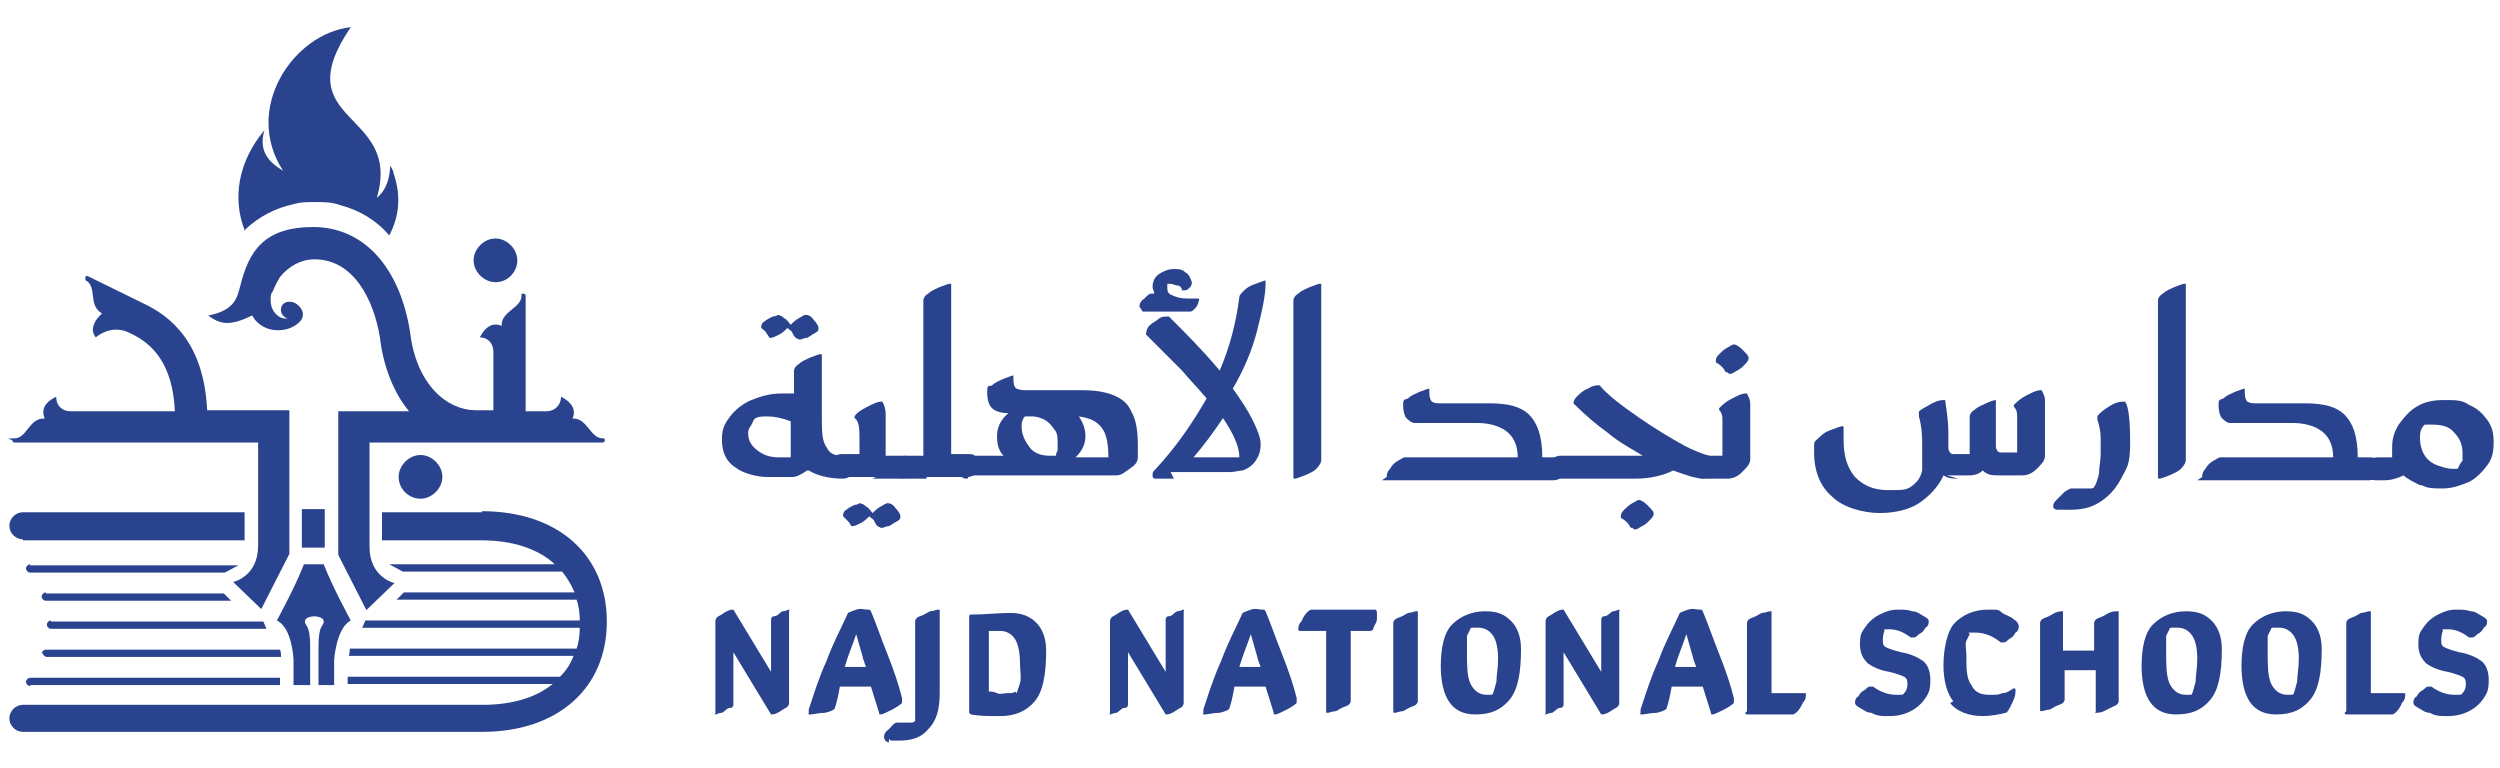
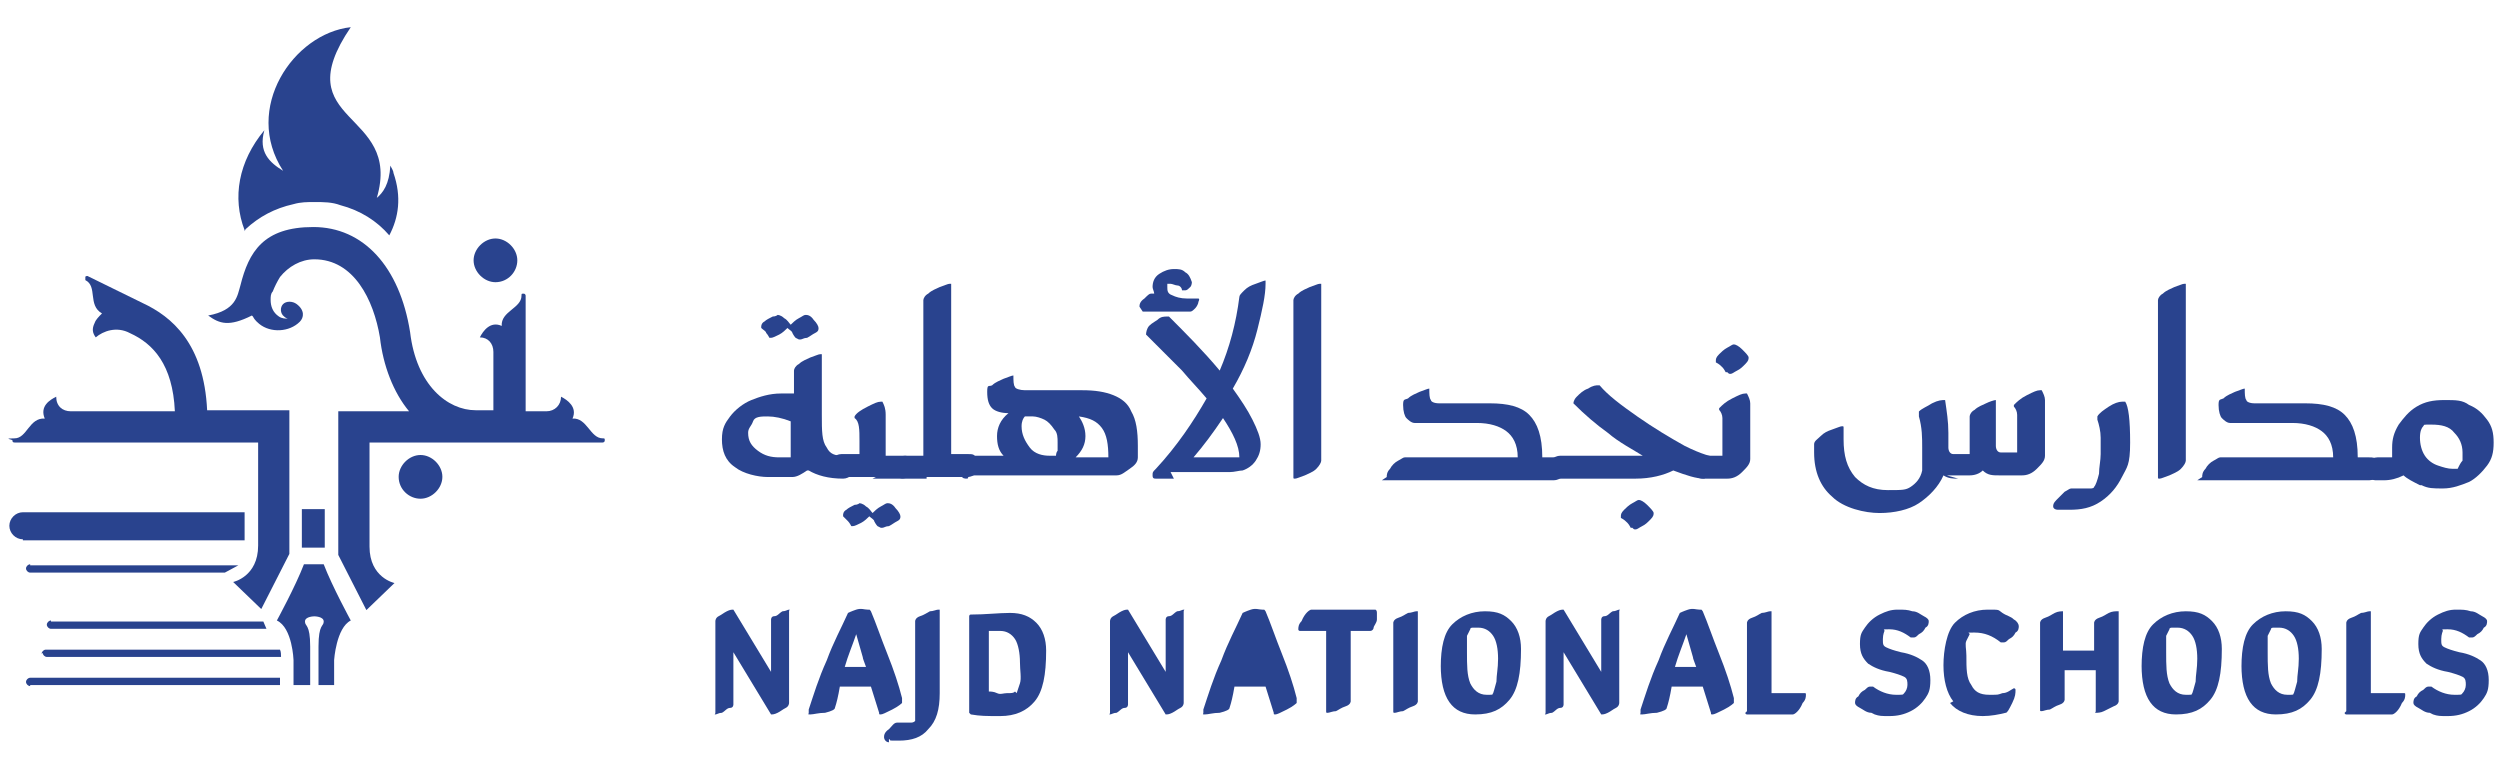
<svg xmlns="http://www.w3.org/2000/svg" width="166" height="51" viewBox="0 0 166 51" fill="none">
-   <path d="M3.04 39.335C2.902 39.335 2.764 39.474 2.764 39.612C2.764 39.75 2.902 39.888 3.04 39.888H15.343L14.859 39.404H3.04V39.335Z" fill="#29438E" />
  <path d="M2.004 45.487H18.592V45.003H2.004C1.865 45.003 1.727 45.141 1.727 45.279C1.727 45.417 1.865 45.556 2.004 45.556V45.487Z" fill="#29438E" />
  <path d="M21.564 33.806H20.043V36.363H21.564V33.806Z" fill="#29438E" />
  <path d="M0.967 29.382H17.14V36.225C17.14 38.298 15.481 38.644 15.481 38.644L17.348 40.441L19.214 36.778V27.24H13.754C13.546 22.816 11.403 21.019 9.468 20.121L5.805 18.324C5.805 18.324 5.667 18.324 5.667 18.393C5.667 18.393 5.667 18.531 5.667 18.6C6.496 19.015 5.805 20.259 6.773 20.812C6.565 21.019 6.358 21.227 6.289 21.434C6.081 21.849 6.151 22.125 6.358 22.402C6.842 21.987 7.74 21.641 8.639 22.125C10.159 22.816 11.473 24.199 11.611 27.309H4.699C4.146 27.309 3.732 26.963 3.732 26.341C3.317 26.549 2.626 26.963 2.971 27.793C1.934 27.724 1.796 29.106 0.967 29.106C0.137 29.106 0.829 29.175 0.829 29.244C0.829 29.313 0.829 29.382 0.967 29.382Z" fill="#29438E" />
  <path d="M2.004 37.469C1.865 37.469 1.727 37.607 1.727 37.745C1.727 37.884 1.865 38.022 2.004 38.022H14.928L15.827 37.538H2.004V37.469Z" fill="#29438E" />
  <path d="M2.833 43.344C2.833 43.482 2.971 43.62 3.109 43.62H18.661C18.661 43.482 18.661 43.275 18.592 43.137H3.04C2.902 43.137 2.764 43.275 2.764 43.413L2.833 43.344Z" fill="#29438E" />
  <path d="M16.311 15.213C17.209 14.384 18.246 13.831 19.49 13.555C19.974 13.416 20.389 13.416 20.872 13.416C21.495 13.416 22.047 13.416 22.6 13.624C23.914 13.969 25.02 14.661 25.849 15.628C26.471 14.453 26.678 13.071 26.125 11.481C26.125 11.343 25.987 11.136 25.918 10.997C25.849 12.241 25.434 12.794 25.02 13.14C26.747 7.265 18.868 8.302 23.292 1.805C19.49 2.219 16.103 7.196 18.799 11.343C17.901 10.79 17.14 10.099 17.555 8.647C15.827 10.721 15.412 13.14 16.242 15.283C16.242 15.283 16.242 15.283 16.242 15.352L16.311 15.213Z" fill="#29438E" />
  <path d="M3.386 41.201C3.248 41.201 3.109 41.34 3.109 41.478C3.109 41.616 3.248 41.754 3.386 41.754H17.693L17.486 41.27H3.386V41.201Z" fill="#29438E" />
  <path d="M16.795 21.019C16.933 21.296 17.14 21.434 17.209 21.503C17.97 22.125 19.214 22.056 19.905 21.365C20.181 21.088 20.25 20.605 19.698 20.19C19.421 19.983 19.006 19.983 18.799 20.19C18.592 20.397 18.592 20.812 18.868 21.019C18.868 21.019 19.006 21.157 19.145 21.157C18.937 21.157 18.73 21.157 18.523 21.019C18.108 20.743 17.97 20.328 17.97 19.913C17.97 19.706 17.97 19.499 18.108 19.36C18.246 19.015 18.384 18.738 18.592 18.393C19.145 17.702 19.974 17.218 20.872 17.218C23.499 17.218 24.812 19.913 25.227 22.402C25.434 24.268 26.125 26.065 27.162 27.309H22.462V36.847L24.328 40.51L26.195 38.713C26.195 38.713 24.536 38.368 24.536 36.294V29.382H40.018C40.018 29.382 40.156 29.382 40.156 29.244C40.156 29.106 40.156 29.106 40.018 29.106C39.188 29.106 38.981 27.724 38.014 27.793C38.359 27.032 37.668 26.549 37.253 26.341C37.253 26.894 36.839 27.309 36.286 27.309H34.903V19.637C34.903 19.637 34.903 19.499 34.765 19.499C34.627 19.499 34.627 19.499 34.627 19.637C34.627 20.466 33.245 20.674 33.314 21.641C32.553 21.296 32.069 21.987 31.862 22.402C32.415 22.402 32.761 22.816 32.761 23.369V27.24H31.586C29.72 27.24 27.646 25.581 27.231 22.056C26.54 17.702 24.121 15.075 20.803 15.075C17.486 15.075 16.518 16.734 15.965 18.946C15.758 19.637 15.689 20.605 13.823 20.95C14.583 21.503 15.205 21.71 16.726 20.95L16.795 21.019Z" fill="#29438E" />
  <path d="M32.899 18.738C33.728 18.738 34.35 18.047 34.35 17.287C34.35 16.527 33.659 15.835 32.899 15.835C32.139 15.835 31.447 16.527 31.447 17.287C31.447 18.047 32.139 18.738 32.899 18.738Z" fill="#29438E" />
  <path d="M21.08 45.487H22.186V43.828C22.186 43.828 22.324 41.685 23.292 41.201C23.292 41.201 22.047 38.92 21.495 37.469H20.181C19.628 38.92 18.384 41.201 18.384 41.201C19.421 41.685 19.49 43.828 19.49 43.828V45.487H20.596V42.929C20.596 41.409 20.25 41.616 20.25 41.27C20.25 40.925 20.872 40.925 20.872 40.925C20.872 40.925 21.495 40.925 21.495 41.27C21.495 41.616 21.149 41.409 21.149 42.929V45.487H21.08Z" fill="#29438E" />
  <path d="M26.471 31.663C26.471 32.493 27.162 33.115 27.922 33.115C28.683 33.115 29.374 32.423 29.374 31.663C29.374 30.903 28.683 30.212 27.922 30.212C27.162 30.212 26.471 30.903 26.471 31.663Z" fill="#29438E" />
-   <path d="M32 34.013H25.365V35.879H32C34.005 35.879 35.733 36.432 36.839 37.469H25.849L26.747 37.953H37.322C37.668 38.368 37.944 38.851 38.152 39.335H26.817L26.333 39.819H38.29C38.428 40.234 38.497 40.718 38.497 41.201H24.259L24.052 41.685H38.497C38.497 42.169 38.428 42.653 38.29 43.068H23.223C23.223 43.206 23.223 43.413 23.153 43.551H38.083C37.875 44.104 37.599 44.519 37.184 44.934H23.084V45.417H36.7C35.594 46.316 34.005 46.8 32.069 46.8H1.52C1.036 46.8 0.621 47.215 0.621 47.698C0.621 48.182 1.036 48.597 1.52 48.597H32C37.046 48.597 40.294 45.694 40.294 41.27C40.294 36.847 37.046 33.944 32 33.944V34.013Z" fill="#29438E" />
  <path d="M1.52 35.879H16.242V34.013H1.52C1.036 34.013 0.621 34.428 0.621 34.912C0.621 35.396 1.036 35.81 1.52 35.81V35.879Z" fill="#29438E" />
  <path d="M53.59 31.239C53.264 31.456 52.938 31.674 52.612 31.674C52.177 31.674 51.633 31.674 50.981 31.674C50.328 31.674 49.35 31.456 48.806 31.021C48.154 30.586 47.936 29.934 47.936 29.173C47.936 28.412 48.154 28.085 48.48 27.651C48.806 27.216 49.35 26.781 49.893 26.563C50.437 26.346 51.089 26.128 51.85 26.128H52.72V24.606C52.72 24.497 52.829 24.28 53.047 24.171C53.264 23.954 53.59 23.845 53.808 23.736C54.134 23.628 54.351 23.519 54.46 23.519C54.569 23.519 54.569 23.519 54.569 23.519V27.542C54.569 28.629 54.569 29.282 54.895 29.716C55.112 30.151 55.438 30.26 55.982 30.26C56.526 30.26 56.417 30.26 56.526 30.477C56.634 30.586 56.743 30.804 56.743 31.021C56.743 31.239 56.743 31.456 56.526 31.565C56.417 31.674 56.2 31.782 55.982 31.782C55.004 31.782 54.242 31.565 53.699 31.239H53.59ZM50.328 29.934C50.763 30.26 51.198 30.369 51.742 30.369H52.503V27.977C51.959 27.759 51.416 27.651 50.981 27.651C50.546 27.651 50.111 27.651 50.002 27.977C49.893 28.303 49.676 28.412 49.676 28.738C49.676 29.282 49.893 29.608 50.328 29.934ZM52.829 22.432C52.829 22.432 52.72 22.323 52.612 22.106C52.612 21.997 52.394 21.888 52.285 21.779C52.177 21.888 51.959 22.106 51.742 22.214C51.524 22.323 51.307 22.432 51.198 22.432C51.089 22.432 51.198 22.432 51.089 22.432C51.089 22.432 50.981 22.214 50.872 22.106C50.872 21.997 50.654 21.888 50.546 21.779C50.546 21.779 50.546 21.779 50.546 21.671C50.546 21.671 50.546 21.453 50.763 21.345C50.872 21.236 51.089 21.127 51.307 21.018C51.524 21.018 51.633 20.91 51.633 20.91C51.633 20.91 51.85 20.91 52.068 21.127C52.285 21.236 52.394 21.453 52.503 21.562C52.612 21.453 52.829 21.236 53.047 21.127C53.264 21.018 53.373 20.91 53.481 20.91C53.59 20.91 53.808 20.91 54.025 21.236C54.242 21.453 54.351 21.671 54.351 21.779C54.351 21.888 54.351 21.997 54.134 22.106C53.916 22.214 53.808 22.323 53.59 22.432C53.373 22.432 53.264 22.541 53.155 22.541C53.047 22.541 53.155 22.541 53.047 22.541L52.829 22.432Z" fill="#29438E" />
  <path d="M58.157 31.674H57.939C57.722 31.674 57.504 31.674 57.395 31.674H55.873C55.656 31.674 55.438 31.674 55.33 31.456C55.221 31.347 55.112 31.13 55.112 30.912C55.112 30.695 55.112 30.477 55.33 30.369C55.438 30.26 55.656 30.151 55.873 30.151H57.069V29.282C57.069 28.52 57.069 27.977 56.743 27.759V27.651C56.852 27.433 57.178 27.216 57.613 26.998C58.048 26.781 58.265 26.672 58.483 26.672C58.7 26.672 58.483 26.672 58.592 26.672C58.7 26.89 58.809 27.107 58.809 27.542C58.809 27.868 58.809 28.303 58.809 28.955V29.825C58.809 30.151 58.809 30.151 58.809 30.26C58.809 30.26 59.026 30.26 59.135 30.26C59.353 30.26 59.57 30.26 59.896 30.26C60.222 30.26 60.331 30.26 60.44 30.477C60.549 30.695 60.657 30.804 60.657 31.021C60.657 31.239 60.657 31.456 60.44 31.565C60.331 31.674 60.114 31.782 59.896 31.782C59.026 31.782 58.374 31.782 57.939 31.782L58.157 31.674ZM58.265 34.935C58.265 34.935 58.157 34.827 58.048 34.609C58.048 34.5 57.83 34.392 57.722 34.283C57.613 34.392 57.395 34.609 57.178 34.718C56.961 34.827 56.743 34.935 56.634 34.935C56.526 34.935 56.634 34.935 56.526 34.935C56.526 34.935 56.417 34.718 56.308 34.609C56.2 34.5 56.091 34.392 55.982 34.283C55.982 34.283 55.982 34.283 55.982 34.174C55.982 34.174 55.982 33.957 56.2 33.848C56.308 33.739 56.526 33.63 56.743 33.522C56.961 33.522 57.069 33.413 57.069 33.413C57.069 33.413 57.287 33.413 57.504 33.63C57.722 33.739 57.83 33.957 57.939 34.065C58.048 33.957 58.265 33.739 58.483 33.63C58.7 33.522 58.809 33.413 58.918 33.413C59.026 33.413 59.244 33.413 59.461 33.739C59.679 33.957 59.788 34.174 59.788 34.283C59.788 34.392 59.788 34.5 59.57 34.609C59.353 34.718 59.244 34.827 59.026 34.935C58.809 34.935 58.7 35.044 58.592 35.044C58.483 35.044 58.592 35.044 58.483 35.044L58.265 34.935Z" fill="#29438E" />
  <path d="M61.527 31.782H60.114C59.896 31.782 59.679 31.782 59.57 31.565C59.461 31.456 59.353 31.239 59.353 31.021C59.353 30.804 59.353 30.586 59.57 30.477C59.679 30.369 59.896 30.26 60.114 30.26H61.31V19.931C61.31 19.822 61.418 19.605 61.636 19.496C61.853 19.279 62.179 19.17 62.397 19.061C62.723 18.953 62.941 18.844 63.049 18.844C63.158 18.844 63.158 18.844 63.158 18.844V29.716C63.158 30.043 63.158 30.043 63.158 30.151C63.158 30.151 63.376 30.151 63.484 30.151C63.702 30.151 63.919 30.151 64.245 30.151C64.571 30.151 64.68 30.151 64.789 30.369C64.898 30.586 65.006 30.695 65.006 30.912C65.006 31.13 65.006 31.347 64.789 31.456C64.68 31.565 64.463 31.674 64.245 31.674C63.376 31.674 62.723 31.674 62.288 31.674H62.071C61.853 31.674 61.745 31.674 61.527 31.674V31.782Z" fill="#29438E" />
  <path d="M64.245 31.782C64.028 31.782 63.919 31.782 63.81 31.565C63.702 31.347 63.702 31.239 63.702 31.021C63.702 30.804 63.702 30.586 63.919 30.477C64.028 30.369 64.245 30.26 64.463 30.26H66.637C66.311 29.934 66.202 29.499 66.202 28.955C66.202 28.412 66.42 27.868 66.963 27.433C66.528 27.433 66.094 27.324 65.876 27.107C65.659 26.89 65.55 26.563 65.55 26.02C65.55 25.476 65.659 25.694 65.876 25.585C66.094 25.367 66.42 25.259 66.637 25.15C66.963 25.041 67.181 24.932 67.29 24.932C67.29 25.259 67.29 25.585 67.398 25.694C67.398 25.802 67.725 25.911 68.051 25.911H71.856C72.726 25.911 73.378 26.02 73.922 26.237C74.466 26.455 74.9 26.781 75.118 27.324C75.444 27.868 75.553 28.629 75.553 29.608C75.553 30.586 75.553 30.26 75.553 30.369C75.553 30.695 75.335 30.912 75.009 31.13C74.683 31.347 74.466 31.565 74.139 31.565H64.354L64.245 31.782ZM70.117 30.26C70.117 30.26 70.117 30.043 70.225 29.934C70.225 29.716 70.225 29.608 70.225 29.39C70.225 29.064 70.225 28.738 70.008 28.52C69.79 28.194 69.573 27.977 69.355 27.868C69.138 27.759 68.812 27.651 68.594 27.651C68.377 27.651 68.159 27.651 68.051 27.651C67.942 27.759 67.833 27.977 67.833 28.303C67.833 28.847 68.051 29.282 68.377 29.716C68.703 30.151 69.247 30.26 69.682 30.26C70.117 30.26 70.008 30.26 70.117 30.26ZM73.596 30.369C73.596 29.499 73.487 28.847 73.161 28.412C72.835 27.977 72.4 27.759 71.639 27.651C71.856 27.977 72.073 28.412 72.073 28.955C72.073 29.499 71.856 29.934 71.421 30.369H73.596Z" fill="#29438E" />
  <path d="M75.662 20.366C75.662 20.257 75.662 20.04 75.988 19.822C76.205 19.605 76.314 19.496 76.423 19.496H76.64C76.64 19.387 76.531 19.17 76.531 19.061C76.531 18.735 76.64 18.409 76.966 18.191C77.292 17.974 77.619 17.865 77.945 17.865C78.271 17.865 78.488 17.865 78.706 18.083C78.923 18.191 79.032 18.409 79.141 18.735C79.141 18.735 79.141 18.953 79.032 19.061C78.923 19.17 78.815 19.279 78.706 19.279C78.597 19.279 78.488 19.279 78.488 19.279C78.488 19.17 78.38 18.953 78.162 18.953C78.053 18.953 77.836 18.844 77.727 18.844C77.619 18.844 77.619 18.844 77.51 18.844C77.51 18.844 77.51 18.844 77.51 19.061C77.51 19.279 77.51 19.496 77.836 19.605C78.053 19.714 78.38 19.822 78.815 19.822H79.576C79.576 19.822 79.684 19.822 79.576 20.04C79.576 20.148 79.467 20.366 79.358 20.475C79.249 20.583 79.141 20.692 79.032 20.692H75.879L75.662 20.366ZM77.945 31.782C77.292 31.782 76.966 31.782 76.749 31.782C76.64 31.782 76.531 31.782 76.531 31.565C76.531 31.347 76.531 31.347 76.749 31.13C78.162 29.608 79.249 27.977 80.119 26.455C79.576 25.802 79.032 25.259 78.488 24.606C77.836 23.954 77.075 23.193 76.096 22.214C76.096 22.214 76.096 21.997 76.205 21.779C76.314 21.562 76.531 21.453 76.858 21.236C77.075 21.018 77.292 21.018 77.51 21.018C77.727 21.018 77.619 21.018 77.619 21.018C78.706 22.106 79.902 23.302 80.989 24.606C81.641 23.084 82.076 21.453 82.294 19.714C82.294 19.605 82.403 19.496 82.62 19.279C82.837 19.061 83.055 18.953 83.381 18.844C83.707 18.735 83.925 18.626 84.033 18.626C84.033 18.626 84.033 18.626 84.033 18.844C84.033 19.605 83.816 20.583 83.49 21.888C83.164 23.193 82.62 24.497 81.859 25.802C82.403 26.563 82.837 27.216 83.164 27.868C83.49 28.52 83.707 29.064 83.707 29.499C83.707 29.934 83.599 30.26 83.381 30.586C83.164 30.912 82.837 31.13 82.511 31.239C82.294 31.239 81.968 31.347 81.641 31.347C81.315 31.347 80.663 31.347 79.902 31.347H77.727L77.945 31.782ZM82.294 30.369C82.294 29.608 81.859 28.738 81.207 27.759C80.554 28.738 79.902 29.608 79.249 30.369H82.403H82.294Z" fill="#29438E" />
  <path d="M85.882 31.674V19.931C85.882 19.822 85.99 19.605 86.208 19.496C86.425 19.279 86.752 19.17 86.969 19.061C87.295 18.953 87.513 18.844 87.621 18.844C87.73 18.844 87.73 18.844 87.73 18.844V30.586C87.73 30.695 87.621 30.912 87.404 31.13C87.186 31.347 86.86 31.456 86.643 31.565C86.317 31.674 86.099 31.782 85.99 31.782C85.882 31.782 85.882 31.782 85.882 31.674Z" fill="#29438E" />
  <path d="M92.079 31.674C92.079 31.565 92.079 31.347 92.297 31.13C92.405 30.912 92.623 30.695 92.84 30.586C93.058 30.477 93.166 30.369 93.275 30.369H100.777C100.777 29.499 100.451 28.955 100.016 28.629C99.581 28.303 98.929 28.085 98.059 28.085H95.124C94.58 28.085 94.254 28.085 93.927 28.085C93.71 28.085 93.493 27.868 93.384 27.759C93.275 27.651 93.166 27.324 93.166 26.89C93.166 26.455 93.275 26.563 93.493 26.455C93.71 26.237 94.036 26.128 94.254 26.02C94.58 25.911 94.797 25.802 94.906 25.802C94.906 26.128 94.906 26.455 95.015 26.563C95.015 26.672 95.232 26.781 95.558 26.781H98.929C100.125 26.781 100.995 26.998 101.538 27.542C102.082 28.085 102.408 28.955 102.408 30.369H103.169C103.387 30.369 103.604 30.369 103.713 30.586C103.822 30.804 103.93 30.912 103.93 31.13C103.93 31.347 103.93 31.565 103.713 31.674C103.604 31.782 103.387 31.891 103.169 31.891H91.753L92.079 31.674Z" fill="#29438E" />
  <path d="M109.258 30.369C108.388 29.825 107.518 29.39 106.757 28.738C105.996 28.194 105.235 27.542 104.474 26.781C104.474 26.781 104.474 26.563 104.691 26.346C104.909 26.128 105.126 25.911 105.452 25.802C105.779 25.585 105.996 25.585 106.105 25.585C106.214 25.585 106.105 25.585 106.214 25.585C106.757 26.237 107.627 26.89 108.714 27.651C109.802 28.412 110.889 29.064 111.867 29.608C112.955 30.151 113.716 30.369 114.151 30.369L113.172 31.782C112.628 31.782 111.976 31.565 111.106 31.239C110.454 31.565 109.584 31.782 108.606 31.782H103.604C103.387 31.782 103.169 31.782 103.061 31.565C102.952 31.456 102.843 31.239 102.843 31.021C102.843 30.804 102.843 30.586 103.061 30.477C103.169 30.369 103.387 30.26 103.604 30.26H109.367L109.258 30.369ZM108.279 35.044C108.279 35.044 108.171 34.827 108.062 34.718C107.953 34.609 107.844 34.5 107.627 34.392V34.283C107.627 34.174 107.627 34.065 107.844 33.848C107.953 33.739 108.171 33.522 108.388 33.413C108.606 33.304 108.714 33.196 108.823 33.196C108.932 33.196 109.149 33.304 109.367 33.522C109.584 33.739 109.802 33.957 109.802 34.065C109.802 34.174 109.802 34.283 109.584 34.5C109.367 34.718 109.258 34.827 109.04 34.935C108.823 35.044 108.714 35.153 108.606 35.153C108.497 35.153 108.497 35.153 108.388 35.044H108.279Z" fill="#29438E" />
  <path d="M112.628 31.565C112.52 31.456 112.411 31.239 112.411 31.021C112.411 30.804 112.411 30.586 112.628 30.477C112.737 30.369 112.955 30.26 113.172 30.26H114.368V28.52C114.368 28.194 114.368 27.977 114.368 27.759C114.368 27.542 114.259 27.324 114.151 27.216V27.107C114.368 26.89 114.585 26.672 115.02 26.455C115.455 26.237 115.673 26.128 115.89 26.128C116.108 26.128 115.89 26.128 115.999 26.128C116.108 26.346 116.216 26.563 116.216 26.781C116.216 27.107 116.216 27.542 116.216 27.977V29.716C116.216 30.151 116.216 30.369 116.216 30.477C116.216 30.804 115.999 31.021 115.673 31.347C115.347 31.674 115.02 31.782 114.694 31.782H113.172C112.955 31.782 112.737 31.782 112.628 31.565ZM114.585 24.715C114.585 24.715 114.477 24.497 114.368 24.389C114.259 24.28 114.151 24.171 113.933 24.063V23.954C113.933 23.845 113.933 23.736 114.151 23.519C114.259 23.41 114.477 23.193 114.694 23.084C114.912 22.975 115.02 22.867 115.129 22.867C115.238 22.867 115.455 22.975 115.673 23.193C115.89 23.41 116.108 23.628 116.108 23.736C116.108 23.845 116.108 23.954 115.89 24.171C115.673 24.389 115.564 24.497 115.347 24.606C115.129 24.715 115.02 24.824 114.912 24.824C114.803 24.824 114.803 24.824 114.694 24.715H114.585Z" fill="#29438E" />
  <path d="M130.025 31.782C129.698 31.782 129.372 31.782 129.046 31.565C128.72 32.326 128.068 32.978 127.415 33.413C126.763 33.848 125.784 34.065 124.806 34.065C123.827 34.065 122.414 33.739 121.653 32.978C120.892 32.326 120.457 31.347 120.457 30.043C120.457 28.738 120.457 29.608 120.457 29.499C120.457 29.282 120.674 29.173 120.892 28.955C121.109 28.738 121.327 28.629 121.653 28.52C121.979 28.412 122.196 28.303 122.305 28.303C122.414 28.303 122.414 28.303 122.414 28.412V29.173C122.414 30.26 122.631 31.021 123.175 31.674C123.718 32.217 124.371 32.543 125.349 32.543C126.328 32.543 126.545 32.543 126.872 32.326C127.198 32.108 127.524 31.782 127.633 31.239C127.633 31.021 127.633 30.804 127.633 30.477C127.633 30.151 127.633 29.934 127.633 29.716C127.633 29.064 127.633 28.412 127.415 27.651C127.415 27.542 127.415 27.433 127.415 27.324C127.633 27.107 127.959 26.998 128.285 26.781C128.72 26.563 128.937 26.563 129.155 26.563C129.264 27.324 129.372 27.977 129.372 28.738V29.716C129.372 29.934 129.481 30.151 129.698 30.151C129.916 30.151 130.351 30.151 130.786 30.151V27.651C130.786 27.542 130.894 27.324 131.112 27.216C131.329 26.998 131.655 26.89 131.873 26.781C132.09 26.672 132.417 26.563 132.525 26.563V29.608C132.525 29.825 132.634 30.043 132.851 30.043C133.069 30.043 133.504 30.043 133.939 30.043V28.303C133.939 27.977 133.939 27.759 133.939 27.542C133.939 27.324 133.83 27.107 133.721 26.998V26.89C133.939 26.672 134.156 26.455 134.591 26.237C135.026 26.02 135.243 25.911 135.461 25.911C135.678 25.911 135.461 25.911 135.57 25.911C135.678 26.128 135.787 26.346 135.787 26.563C135.787 26.89 135.787 27.324 135.787 27.759V29.499C135.787 29.934 135.787 30.151 135.787 30.26C135.787 30.586 135.57 30.804 135.243 31.13C134.917 31.456 134.591 31.565 134.265 31.565H132.743C132.308 31.565 131.982 31.565 131.655 31.239C131.438 31.456 131.112 31.565 130.786 31.565H129.264L130.025 31.782Z" fill="#29438E" />
  <path d="M136.657 33.848C136.439 33.848 136.331 33.739 136.331 33.63C136.331 33.522 136.331 33.413 136.548 33.196C136.766 32.978 136.874 32.869 137.092 32.652C137.309 32.543 137.418 32.434 137.527 32.434C137.527 32.434 137.744 32.434 137.853 32.434C137.962 32.434 138.179 32.434 138.397 32.434C138.614 32.434 138.723 32.434 138.831 32.434C138.831 32.434 139.049 32.434 139.049 32.326C139.158 32.217 139.266 31.891 139.375 31.456C139.375 31.021 139.484 30.586 139.484 30.151C139.484 29.716 139.484 29.499 139.484 29.064C139.484 28.629 139.375 28.194 139.266 27.868C139.266 27.759 139.266 27.651 139.266 27.651C139.375 27.433 139.701 27.216 140.027 26.998C140.354 26.781 140.68 26.672 140.897 26.672C141.115 26.672 141.006 26.672 141.115 26.672C141.332 26.998 141.441 27.868 141.441 29.39C141.441 30.912 141.223 31.021 140.897 31.674C140.571 32.326 140.136 32.869 139.484 33.304C138.831 33.739 138.179 33.848 137.418 33.848C136.657 33.848 136.766 33.848 136.548 33.848H136.657Z" fill="#29438E" />
  <path d="M143.289 31.674V19.931C143.289 19.822 143.398 19.605 143.615 19.496C143.833 19.279 144.159 19.17 144.376 19.061C144.703 18.953 144.92 18.844 145.029 18.844C145.138 18.844 145.138 18.844 145.138 18.844V30.586C145.138 30.695 145.029 30.912 144.811 31.13C144.594 31.347 144.268 31.456 144.05 31.565C143.724 31.674 143.507 31.782 143.398 31.782C143.289 31.782 143.289 31.782 143.289 31.674Z" fill="#29438E" />
  <path d="M146.225 31.674C146.225 31.565 146.225 31.347 146.442 31.13C146.551 30.912 146.768 30.695 146.986 30.586C147.203 30.477 147.312 30.369 147.421 30.369H154.923C154.923 29.499 154.597 28.955 154.162 28.629C153.727 28.303 153.075 28.085 152.205 28.085H149.269C148.725 28.085 148.399 28.085 148.073 28.085C147.856 28.085 147.638 27.868 147.529 27.759C147.421 27.651 147.312 27.324 147.312 26.89C147.312 26.455 147.421 26.563 147.638 26.455C147.856 26.237 148.182 26.128 148.399 26.02C148.725 25.911 148.943 25.802 149.052 25.802C149.052 26.128 149.052 26.455 149.16 26.563C149.16 26.672 149.378 26.781 149.704 26.781H153.075C154.271 26.781 155.14 26.998 155.684 27.542C156.228 28.085 156.554 28.955 156.554 30.369H157.315C157.532 30.369 157.75 30.369 157.858 30.586C157.967 30.804 158.076 30.912 158.076 31.13C158.076 31.347 158.076 31.565 157.858 31.674C157.75 31.782 157.532 31.891 157.315 31.891H145.899L146.225 31.674Z" fill="#29438E" />
  <path d="M160.685 32.217C160.25 32 159.816 31.782 159.598 31.565C159.163 31.782 158.728 31.891 158.293 31.891H157.858C157.641 31.891 157.424 31.891 157.315 31.674C157.206 31.565 157.097 31.347 157.097 31.13C157.097 30.912 157.097 30.695 157.315 30.586C157.424 30.477 157.641 30.369 157.858 30.369H158.837V29.716C158.837 29.173 158.946 28.738 159.272 28.194C159.598 27.759 159.924 27.324 160.468 26.998C161.012 26.672 161.555 26.563 162.316 26.563C163.077 26.563 163.512 26.563 163.947 26.89C164.491 27.107 164.817 27.433 165.143 27.868C165.469 28.303 165.578 28.738 165.578 29.39C165.578 30.043 165.469 30.477 165.143 30.912C164.817 31.347 164.382 31.782 163.947 32C163.404 32.217 162.86 32.434 162.208 32.434C161.555 32.434 161.229 32.434 160.794 32.217H160.685ZM163.295 30.912C163.295 30.912 163.404 30.695 163.512 30.586C163.512 30.369 163.512 30.26 163.512 30.043C163.512 29.499 163.295 29.064 162.969 28.738C162.642 28.303 162.099 28.194 161.446 28.194C160.794 28.194 161.012 28.194 160.903 28.303C160.794 28.412 160.685 28.629 160.685 29.064C160.685 29.499 160.794 29.934 161.012 30.26C161.229 30.586 161.555 30.804 161.881 30.912C162.208 31.021 162.534 31.13 162.86 31.13C163.186 31.13 163.186 31.13 163.186 31.13L163.295 30.912Z" fill="#29438E" />
  <path d="M47.501 47.33V41.241C47.501 41.241 47.501 41.024 47.719 40.915C47.936 40.806 48.045 40.698 48.263 40.589C48.48 40.48 48.589 40.48 48.697 40.48L51.198 44.612V41.133C51.198 41.133 51.198 40.915 51.416 40.915C51.633 40.915 51.742 40.698 51.959 40.589C52.177 40.589 52.285 40.48 52.394 40.48C52.503 40.48 52.394 40.48 52.394 40.589V46.678C52.394 46.678 52.394 46.895 52.177 47.004C51.959 47.113 51.85 47.221 51.633 47.33C51.416 47.439 51.307 47.439 51.198 47.439L48.697 43.307V46.786C48.697 46.786 48.697 47.004 48.48 47.004C48.263 47.004 48.154 47.221 47.936 47.33C47.719 47.33 47.61 47.439 47.501 47.439C47.393 47.439 47.501 47.439 47.501 47.33Z" fill="#29438E" />
  <path d="M53.699 47.33C53.699 47.33 53.699 47.221 53.699 47.113C54.025 46.134 54.351 45.047 54.895 43.851C55.33 42.655 55.873 41.676 56.308 40.698C56.308 40.698 56.526 40.589 56.852 40.48C57.178 40.371 57.395 40.48 57.613 40.48C57.83 40.48 57.722 40.48 57.83 40.589C58.157 41.35 58.483 42.329 58.918 43.416C59.353 44.503 59.679 45.482 59.896 46.352C59.896 46.569 59.896 46.678 59.896 46.678C59.896 46.678 59.679 46.895 59.244 47.113C58.809 47.33 58.592 47.439 58.483 47.439C58.374 47.439 58.374 47.439 58.374 47.33L57.83 45.59H55.765C55.656 46.243 55.547 46.678 55.438 47.004C55.438 47.113 55.221 47.221 54.786 47.33C54.351 47.33 54.025 47.439 53.808 47.439C53.59 47.439 53.699 47.439 53.699 47.33ZM57.287 43.633L56.852 42.111C56.634 42.764 56.308 43.525 56.091 44.286H57.504C57.395 43.959 57.287 43.742 57.287 43.633Z" fill="#29438E" />
  <path d="M59.026 49.287C58.809 49.287 58.7 49.07 58.7 48.961C58.7 48.852 58.7 48.635 59.026 48.417C59.244 48.2 59.353 47.982 59.57 47.982C59.788 47.982 59.679 47.982 59.896 47.982C60.114 47.982 60.331 47.982 60.44 47.982C60.549 47.982 60.657 47.982 60.766 47.874C60.766 47.874 60.766 47.656 60.766 47.547C60.766 47.33 60.766 47.004 60.766 46.46V41.241C60.766 41.241 60.766 41.024 61.092 40.915C61.418 40.806 61.527 40.698 61.745 40.589C61.962 40.589 62.179 40.48 62.288 40.48C62.397 40.48 62.397 40.48 62.397 40.48V46.025C62.397 47.113 62.179 47.874 61.636 48.417C61.201 48.961 60.549 49.178 59.679 49.178C58.809 49.178 59.244 49.178 59.026 49.07V49.287Z" fill="#29438E" />
  <path d="M64.354 47.33V40.915C64.354 40.915 64.354 40.806 64.463 40.806C65.441 40.806 66.311 40.698 67.072 40.698C67.833 40.698 68.377 40.915 68.812 41.35C69.247 41.785 69.464 42.437 69.464 43.198C69.464 44.829 69.247 45.917 68.703 46.569C68.159 47.221 67.398 47.547 66.42 47.547C65.441 47.547 65.115 47.547 64.463 47.439L64.354 47.33ZM67.507 46.025C67.507 46.025 67.616 45.699 67.725 45.373C67.833 45.047 67.725 44.503 67.725 43.959C67.725 43.416 67.616 42.764 67.398 42.437C67.181 42.111 66.855 41.894 66.42 41.894C65.985 41.894 65.876 41.894 65.659 41.894V45.917C65.767 45.917 65.985 45.917 66.202 46.025C66.42 46.134 66.637 46.025 66.855 46.025C67.181 46.025 67.29 46.025 67.398 45.917L67.507 46.025Z" fill="#29438E" />
  <path d="M73.704 47.33V41.241C73.704 41.241 73.704 41.024 73.922 40.915C74.139 40.806 74.248 40.698 74.466 40.589C74.683 40.48 74.792 40.48 74.9 40.48L77.401 44.612V41.133C77.401 41.133 77.401 40.915 77.619 40.915C77.836 40.915 77.945 40.698 78.162 40.589C78.38 40.589 78.488 40.48 78.597 40.48C78.706 40.48 78.597 40.48 78.597 40.589V46.678C78.597 46.678 78.597 46.895 78.38 47.004C78.162 47.113 78.053 47.221 77.836 47.33C77.619 47.439 77.51 47.439 77.401 47.439L74.9 43.307V46.786C74.9 46.786 74.9 47.004 74.683 47.004C74.466 47.004 74.357 47.221 74.139 47.33C73.922 47.33 73.813 47.439 73.704 47.439C73.596 47.439 73.704 47.439 73.704 47.33Z" fill="#29438E" />
-   <path d="M79.902 47.33C79.902 47.33 79.902 47.221 79.902 47.113C80.228 46.134 80.554 45.047 81.098 43.851C81.533 42.655 82.076 41.676 82.511 40.698C82.511 40.698 82.729 40.589 83.055 40.48C83.381 40.371 83.599 40.48 83.816 40.48C84.033 40.48 83.925 40.48 84.033 40.589C84.36 41.35 84.686 42.329 85.121 43.416C85.556 44.503 85.882 45.482 86.099 46.352C86.099 46.569 86.099 46.678 86.099 46.678C86.099 46.678 85.882 46.895 85.447 47.113C85.012 47.33 84.794 47.439 84.686 47.439C84.577 47.439 84.577 47.439 84.577 47.33L84.033 45.59H81.968C81.859 46.243 81.75 46.678 81.641 47.004C81.641 47.113 81.424 47.221 80.989 47.33C80.554 47.33 80.228 47.439 80.011 47.439C79.793 47.439 79.902 47.439 79.902 47.33ZM83.49 43.633L83.055 42.111C82.837 42.764 82.511 43.525 82.294 44.286H83.707C83.599 43.959 83.49 43.742 83.49 43.633Z" fill="#29438E" />
+   <path d="M79.902 47.33C79.902 47.33 79.902 47.221 79.902 47.113C80.228 46.134 80.554 45.047 81.098 43.851C81.533 42.655 82.076 41.676 82.511 40.698C82.511 40.698 82.729 40.589 83.055 40.48C83.381 40.371 83.599 40.48 83.816 40.48C84.033 40.48 83.925 40.48 84.033 40.589C84.36 41.35 84.686 42.329 85.121 43.416C85.556 44.503 85.882 45.482 86.099 46.352C86.099 46.569 86.099 46.678 86.099 46.678C86.099 46.678 85.882 46.895 85.447 47.113C85.012 47.33 84.794 47.439 84.686 47.439C84.577 47.439 84.577 47.439 84.577 47.33L84.033 45.59H81.968C81.859 46.243 81.75 46.678 81.641 47.004C81.641 47.113 81.424 47.221 80.989 47.33C80.554 47.33 80.228 47.439 80.011 47.439C79.793 47.439 79.902 47.439 79.902 47.33ZM83.49 43.633L83.055 42.111H83.707C83.599 43.959 83.49 43.742 83.49 43.633Z" fill="#29438E" />
  <path d="M88.056 47.33V41.894H87.404C87.186 41.894 86.969 41.894 86.752 41.894C86.534 41.894 86.425 41.894 86.317 41.894C86.317 41.894 86.208 41.894 86.208 41.785C86.208 41.676 86.208 41.459 86.425 41.241C86.643 40.698 86.969 40.48 87.078 40.48H91.318C91.318 40.48 91.427 40.48 91.427 40.698C91.427 40.915 91.427 40.915 91.427 41.133C91.427 41.35 91.209 41.568 91.209 41.676C91.209 41.785 91.101 41.894 90.992 41.894C90.883 41.894 90.774 41.894 90.666 41.894C90.557 41.894 90.34 41.894 90.122 41.894H89.687V46.569C89.687 46.569 89.687 46.786 89.361 46.895C89.035 47.004 88.926 47.113 88.709 47.221C88.491 47.221 88.274 47.33 88.165 47.33C88.056 47.33 88.056 47.33 88.056 47.221V47.33Z" fill="#29438E" />
  <path d="M92.514 47.33V41.35C92.514 41.35 92.514 41.133 92.84 41.024C93.166 40.915 93.275 40.806 93.493 40.698C93.71 40.698 93.927 40.589 94.036 40.589C94.145 40.589 94.145 40.589 94.145 40.589V46.569C94.145 46.569 94.145 46.786 93.819 46.895C93.493 47.004 93.384 47.113 93.166 47.221C92.949 47.221 92.731 47.33 92.623 47.33C92.514 47.33 92.514 47.33 92.514 47.221V47.33Z" fill="#29438E" />
  <path d="M95.667 44.286C95.667 42.981 95.885 42.002 96.428 41.459C96.972 40.915 97.733 40.589 98.603 40.589C99.472 40.589 99.907 40.806 100.342 41.241C100.777 41.676 100.995 42.329 100.995 43.09C100.995 44.721 100.777 45.808 100.234 46.46C99.69 47.113 99.038 47.439 97.95 47.439C96.428 47.439 95.667 46.352 95.667 44.177V44.286ZM99.146 46.025C99.146 46.025 99.255 45.699 99.364 45.264C99.364 44.829 99.472 44.394 99.472 43.742C99.472 43.09 99.364 42.546 99.146 42.22C98.929 41.894 98.603 41.676 98.168 41.676C97.733 41.676 97.95 41.676 97.842 41.676C97.733 41.676 97.624 41.676 97.624 41.785C97.624 41.785 97.516 42.002 97.407 42.22C97.407 42.437 97.407 42.872 97.407 43.307C97.407 44.177 97.407 44.829 97.624 45.373C97.842 45.808 98.168 46.134 98.712 46.134C99.255 46.134 99.038 46.134 99.146 46.025Z" fill="#29438E" />
  <path d="M102.626 47.33V41.241C102.626 41.241 102.626 41.024 102.843 40.915C103.061 40.806 103.169 40.698 103.387 40.589C103.604 40.48 103.713 40.48 103.822 40.48L106.322 44.612V41.133C106.322 41.133 106.322 40.915 106.54 40.915C106.757 40.915 106.866 40.698 107.083 40.589C107.301 40.589 107.41 40.48 107.518 40.48C107.627 40.48 107.518 40.48 107.518 40.589V46.678C107.518 46.678 107.518 46.895 107.301 47.004C107.083 47.113 106.975 47.221 106.757 47.33C106.54 47.439 106.431 47.439 106.322 47.439L103.822 43.307V46.786C103.822 46.786 103.822 47.004 103.604 47.004C103.387 47.004 103.278 47.221 103.061 47.33C102.843 47.33 102.734 47.439 102.626 47.439C102.517 47.439 102.626 47.439 102.626 47.33Z" fill="#29438E" />
  <path d="M108.932 47.33C108.932 47.33 108.932 47.221 108.932 47.113C109.258 46.134 109.584 45.047 110.128 43.851C110.563 42.655 111.106 41.676 111.541 40.698C111.541 40.698 111.759 40.589 112.085 40.48C112.411 40.371 112.628 40.48 112.846 40.48C113.063 40.48 112.955 40.48 113.063 40.589C113.389 41.35 113.716 42.329 114.151 43.416C114.585 44.503 114.912 45.482 115.129 46.352C115.129 46.569 115.129 46.678 115.129 46.678C115.129 46.678 114.912 46.895 114.477 47.113C114.042 47.33 113.824 47.439 113.716 47.439C113.607 47.439 113.607 47.439 113.607 47.33L113.063 45.59H110.998C110.889 46.243 110.78 46.678 110.671 47.004C110.671 47.113 110.454 47.221 110.019 47.33C109.584 47.33 109.258 47.439 109.04 47.439C108.823 47.439 108.932 47.439 108.932 47.33ZM112.411 43.633L111.976 42.111C111.759 42.764 111.432 43.525 111.215 44.286H112.628C112.52 43.959 112.411 43.742 112.411 43.633Z" fill="#29438E" />
  <path d="M115.999 47.221V41.35C115.999 41.35 115.999 41.133 116.325 41.024C116.651 40.915 116.76 40.806 116.977 40.698C117.195 40.698 117.412 40.589 117.521 40.589C117.63 40.589 117.63 40.589 117.63 40.589V46.025H118.608C118.935 46.025 119.152 46.025 119.369 46.025C119.587 46.025 119.696 46.025 119.804 46.025C119.913 46.025 119.913 46.025 119.913 46.134C119.913 46.243 119.913 46.46 119.696 46.678C119.478 47.221 119.152 47.439 119.043 47.439H115.999C115.999 47.439 115.89 47.439 115.89 47.33L115.999 47.221Z" fill="#29438E" />
  <path d="M124.262 47.33C123.936 47.33 123.718 47.113 123.501 47.004C123.284 46.895 123.175 46.786 123.175 46.678C123.175 46.569 123.175 46.352 123.392 46.243C123.501 46.025 123.61 45.917 123.827 45.808C123.936 45.699 124.045 45.59 124.153 45.59C124.262 45.59 124.262 45.59 124.371 45.59C124.806 45.917 125.349 46.134 125.893 46.134C126.437 46.134 126.328 46.134 126.437 46.025C126.545 45.917 126.654 45.699 126.654 45.482C126.654 45.264 126.654 45.047 126.437 44.938C126.219 44.829 125.893 44.721 125.458 44.612C124.806 44.503 124.371 44.286 124.045 44.068C123.718 43.742 123.501 43.416 123.501 42.764C123.501 42.111 123.61 42.002 123.827 41.676C124.045 41.35 124.371 41.024 124.806 40.806C125.241 40.589 125.567 40.48 126.002 40.48C126.437 40.48 126.654 40.48 126.98 40.589C127.306 40.589 127.524 40.806 127.741 40.915C127.959 41.024 128.068 41.133 128.068 41.241C128.068 41.35 128.068 41.568 127.85 41.676C127.741 41.894 127.633 42.002 127.415 42.111C127.306 42.22 127.198 42.329 127.089 42.329C126.98 42.329 127.089 42.329 126.872 42.329C126.437 42.002 126.002 41.785 125.458 41.785C124.914 41.785 125.132 41.785 125.132 41.894C125.132 41.894 125.023 42.111 125.023 42.437C125.023 42.764 125.023 42.872 125.241 42.981C125.458 43.09 125.784 43.198 126.219 43.307C126.872 43.416 127.306 43.633 127.633 43.851C127.959 44.068 128.176 44.503 128.176 45.156C128.176 45.808 128.068 46.025 127.85 46.352C127.633 46.678 127.306 47.004 126.872 47.221C126.437 47.439 126.002 47.547 125.458 47.547C124.914 47.547 124.806 47.547 124.48 47.439L124.262 47.33Z" fill="#29438E" />
  <path d="M129.698 46.569C129.264 46.025 129.046 45.156 129.046 44.177C129.046 43.198 129.264 41.894 129.807 41.35C130.351 40.806 131.112 40.48 131.982 40.48C132.851 40.48 132.634 40.48 132.96 40.698C133.286 40.915 133.504 40.915 133.721 41.133C133.939 41.241 134.047 41.459 134.047 41.568C134.047 41.676 134.047 41.894 133.83 42.002C133.721 42.22 133.613 42.329 133.395 42.437C133.286 42.546 133.178 42.655 133.069 42.655C132.96 42.655 132.96 42.655 132.851 42.655C132.308 42.22 131.764 42.002 131.112 42.002C130.46 42.002 130.786 42.002 130.786 42.111C130.786 42.111 130.677 42.329 130.568 42.546C130.46 42.764 130.568 43.09 130.568 43.525C130.568 44.394 130.568 45.047 130.894 45.482C131.112 45.917 131.438 46.134 132.09 46.134C132.743 46.134 132.634 46.134 132.96 46.025C133.286 46.025 133.504 45.808 133.721 45.699C133.721 45.699 133.83 45.699 133.83 45.808C133.83 46.025 133.83 46.243 133.613 46.678C133.395 47.113 133.286 47.33 133.178 47.33C132.743 47.439 132.199 47.547 131.655 47.547C130.677 47.547 129.916 47.221 129.481 46.678L129.698 46.569Z" fill="#29438E" />
  <path d="M135.461 47.33V41.35C135.461 41.35 135.461 41.133 135.787 41.024C136.113 40.915 136.222 40.806 136.439 40.698C136.657 40.589 136.874 40.589 136.983 40.589V43.198H139.049V41.35C139.049 41.35 139.049 41.133 139.375 41.024C139.701 40.915 139.81 40.806 140.027 40.698C140.245 40.589 140.462 40.589 140.571 40.589C140.68 40.589 140.68 40.589 140.68 40.589V46.569C140.68 46.569 140.68 46.786 140.354 46.895C140.136 47.004 139.919 47.113 139.701 47.221C139.484 47.33 139.266 47.33 139.158 47.33C139.049 47.33 139.158 47.33 139.158 47.221V44.503H137.092V46.46C137.092 46.46 137.092 46.678 136.766 46.786C136.439 46.895 136.331 47.004 136.113 47.113C135.896 47.113 135.678 47.221 135.57 47.221C135.461 47.221 135.461 47.221 135.461 47.113V47.33Z" fill="#29438E" />
  <path d="M142.202 44.286C142.202 42.981 142.419 42.002 142.963 41.459C143.507 40.915 144.268 40.589 145.138 40.589C146.007 40.589 146.442 40.806 146.877 41.241C147.312 41.676 147.529 42.329 147.529 43.09C147.529 44.721 147.312 45.808 146.768 46.46C146.225 47.113 145.572 47.439 144.485 47.439C142.963 47.439 142.202 46.352 142.202 44.177V44.286ZM145.572 46.025C145.572 46.025 145.681 45.699 145.79 45.264C145.79 44.829 145.899 44.394 145.899 43.742C145.899 43.09 145.79 42.546 145.572 42.22C145.355 41.894 145.029 41.676 144.594 41.676C144.159 41.676 144.376 41.676 144.268 41.676C144.159 41.676 144.05 41.676 144.05 41.785C144.05 41.785 143.942 42.002 143.833 42.22C143.833 42.437 143.833 42.872 143.833 43.307C143.833 44.177 143.833 44.829 144.05 45.373C144.268 45.808 144.594 46.134 145.138 46.134C145.681 46.134 145.464 46.134 145.572 46.025Z" fill="#29438E" />
  <path d="M148.834 44.286C148.834 42.981 149.052 42.002 149.595 41.459C150.139 40.915 150.9 40.589 151.77 40.589C152.64 40.589 153.075 40.806 153.509 41.241C153.944 41.676 154.162 42.329 154.162 43.09C154.162 44.721 153.944 45.808 153.401 46.46C152.857 47.113 152.205 47.439 151.117 47.439C149.595 47.439 148.834 46.352 148.834 44.177V44.286ZM152.313 46.025C152.313 46.025 152.422 45.699 152.531 45.264C152.531 44.829 152.64 44.394 152.64 43.742C152.64 43.09 152.531 42.546 152.313 42.22C152.096 41.894 151.77 41.676 151.335 41.676C150.9 41.676 151.117 41.676 151.009 41.676C150.9 41.676 150.791 41.676 150.791 41.785C150.791 41.785 150.683 42.002 150.574 42.22C150.574 42.437 150.574 42.872 150.574 43.307C150.574 44.177 150.574 44.829 150.791 45.373C151.009 45.808 151.335 46.134 151.879 46.134C152.422 46.134 152.205 46.134 152.313 46.025Z" fill="#29438E" />
  <path d="M155.793 47.221V41.35C155.793 41.35 155.793 41.133 156.119 41.024C156.445 40.915 156.554 40.806 156.771 40.698C156.989 40.698 157.206 40.589 157.315 40.589C157.424 40.589 157.424 40.589 157.424 40.589V46.025H158.402C158.728 46.025 158.946 46.025 159.163 46.025C159.381 46.025 159.489 46.025 159.598 46.025C159.707 46.025 159.707 46.025 159.707 46.134C159.707 46.243 159.707 46.46 159.489 46.678C159.272 47.221 158.946 47.439 158.837 47.439H155.793C155.793 47.439 155.684 47.439 155.684 47.33L155.793 47.221Z" fill="#29438E" />
  <path d="M161.338 47.33C161.012 47.33 160.794 47.113 160.577 47.004C160.359 46.895 160.25 46.786 160.25 46.678C160.25 46.569 160.25 46.352 160.468 46.243C160.577 46.025 160.685 45.917 160.903 45.808C161.012 45.699 161.12 45.59 161.229 45.59C161.338 45.59 161.338 45.59 161.446 45.59C161.881 45.917 162.425 46.134 162.969 46.134C163.512 46.134 163.404 46.134 163.512 46.025C163.621 45.917 163.73 45.699 163.73 45.482C163.73 45.264 163.73 45.047 163.512 44.938C163.295 44.829 162.969 44.721 162.534 44.612C161.881 44.503 161.446 44.286 161.12 44.068C160.794 43.742 160.577 43.416 160.577 42.764C160.577 42.111 160.685 42.002 160.903 41.676C161.12 41.35 161.446 41.024 161.881 40.806C162.316 40.589 162.642 40.48 163.077 40.48C163.512 40.48 163.73 40.48 164.056 40.589C164.382 40.589 164.6 40.806 164.817 40.915C165.034 41.024 165.143 41.133 165.143 41.241C165.143 41.35 165.143 41.568 164.926 41.676C164.817 41.894 164.708 42.002 164.491 42.111C164.382 42.22 164.273 42.329 164.165 42.329C164.056 42.329 164.165 42.329 163.947 42.329C163.512 42.002 163.077 41.785 162.534 41.785C161.99 41.785 162.208 41.785 162.208 41.894C162.208 41.894 162.099 42.111 162.099 42.437C162.099 42.764 162.099 42.872 162.316 42.981C162.534 43.09 162.86 43.198 163.295 43.307C163.947 43.416 164.382 43.633 164.708 43.851C165.034 44.068 165.252 44.503 165.252 45.156C165.252 45.808 165.143 46.025 164.926 46.352C164.708 46.678 164.382 47.004 163.947 47.221C163.512 47.439 163.077 47.547 162.534 47.547C161.99 47.547 161.881 47.547 161.555 47.439L161.338 47.33Z" fill="#29438E" />
</svg>